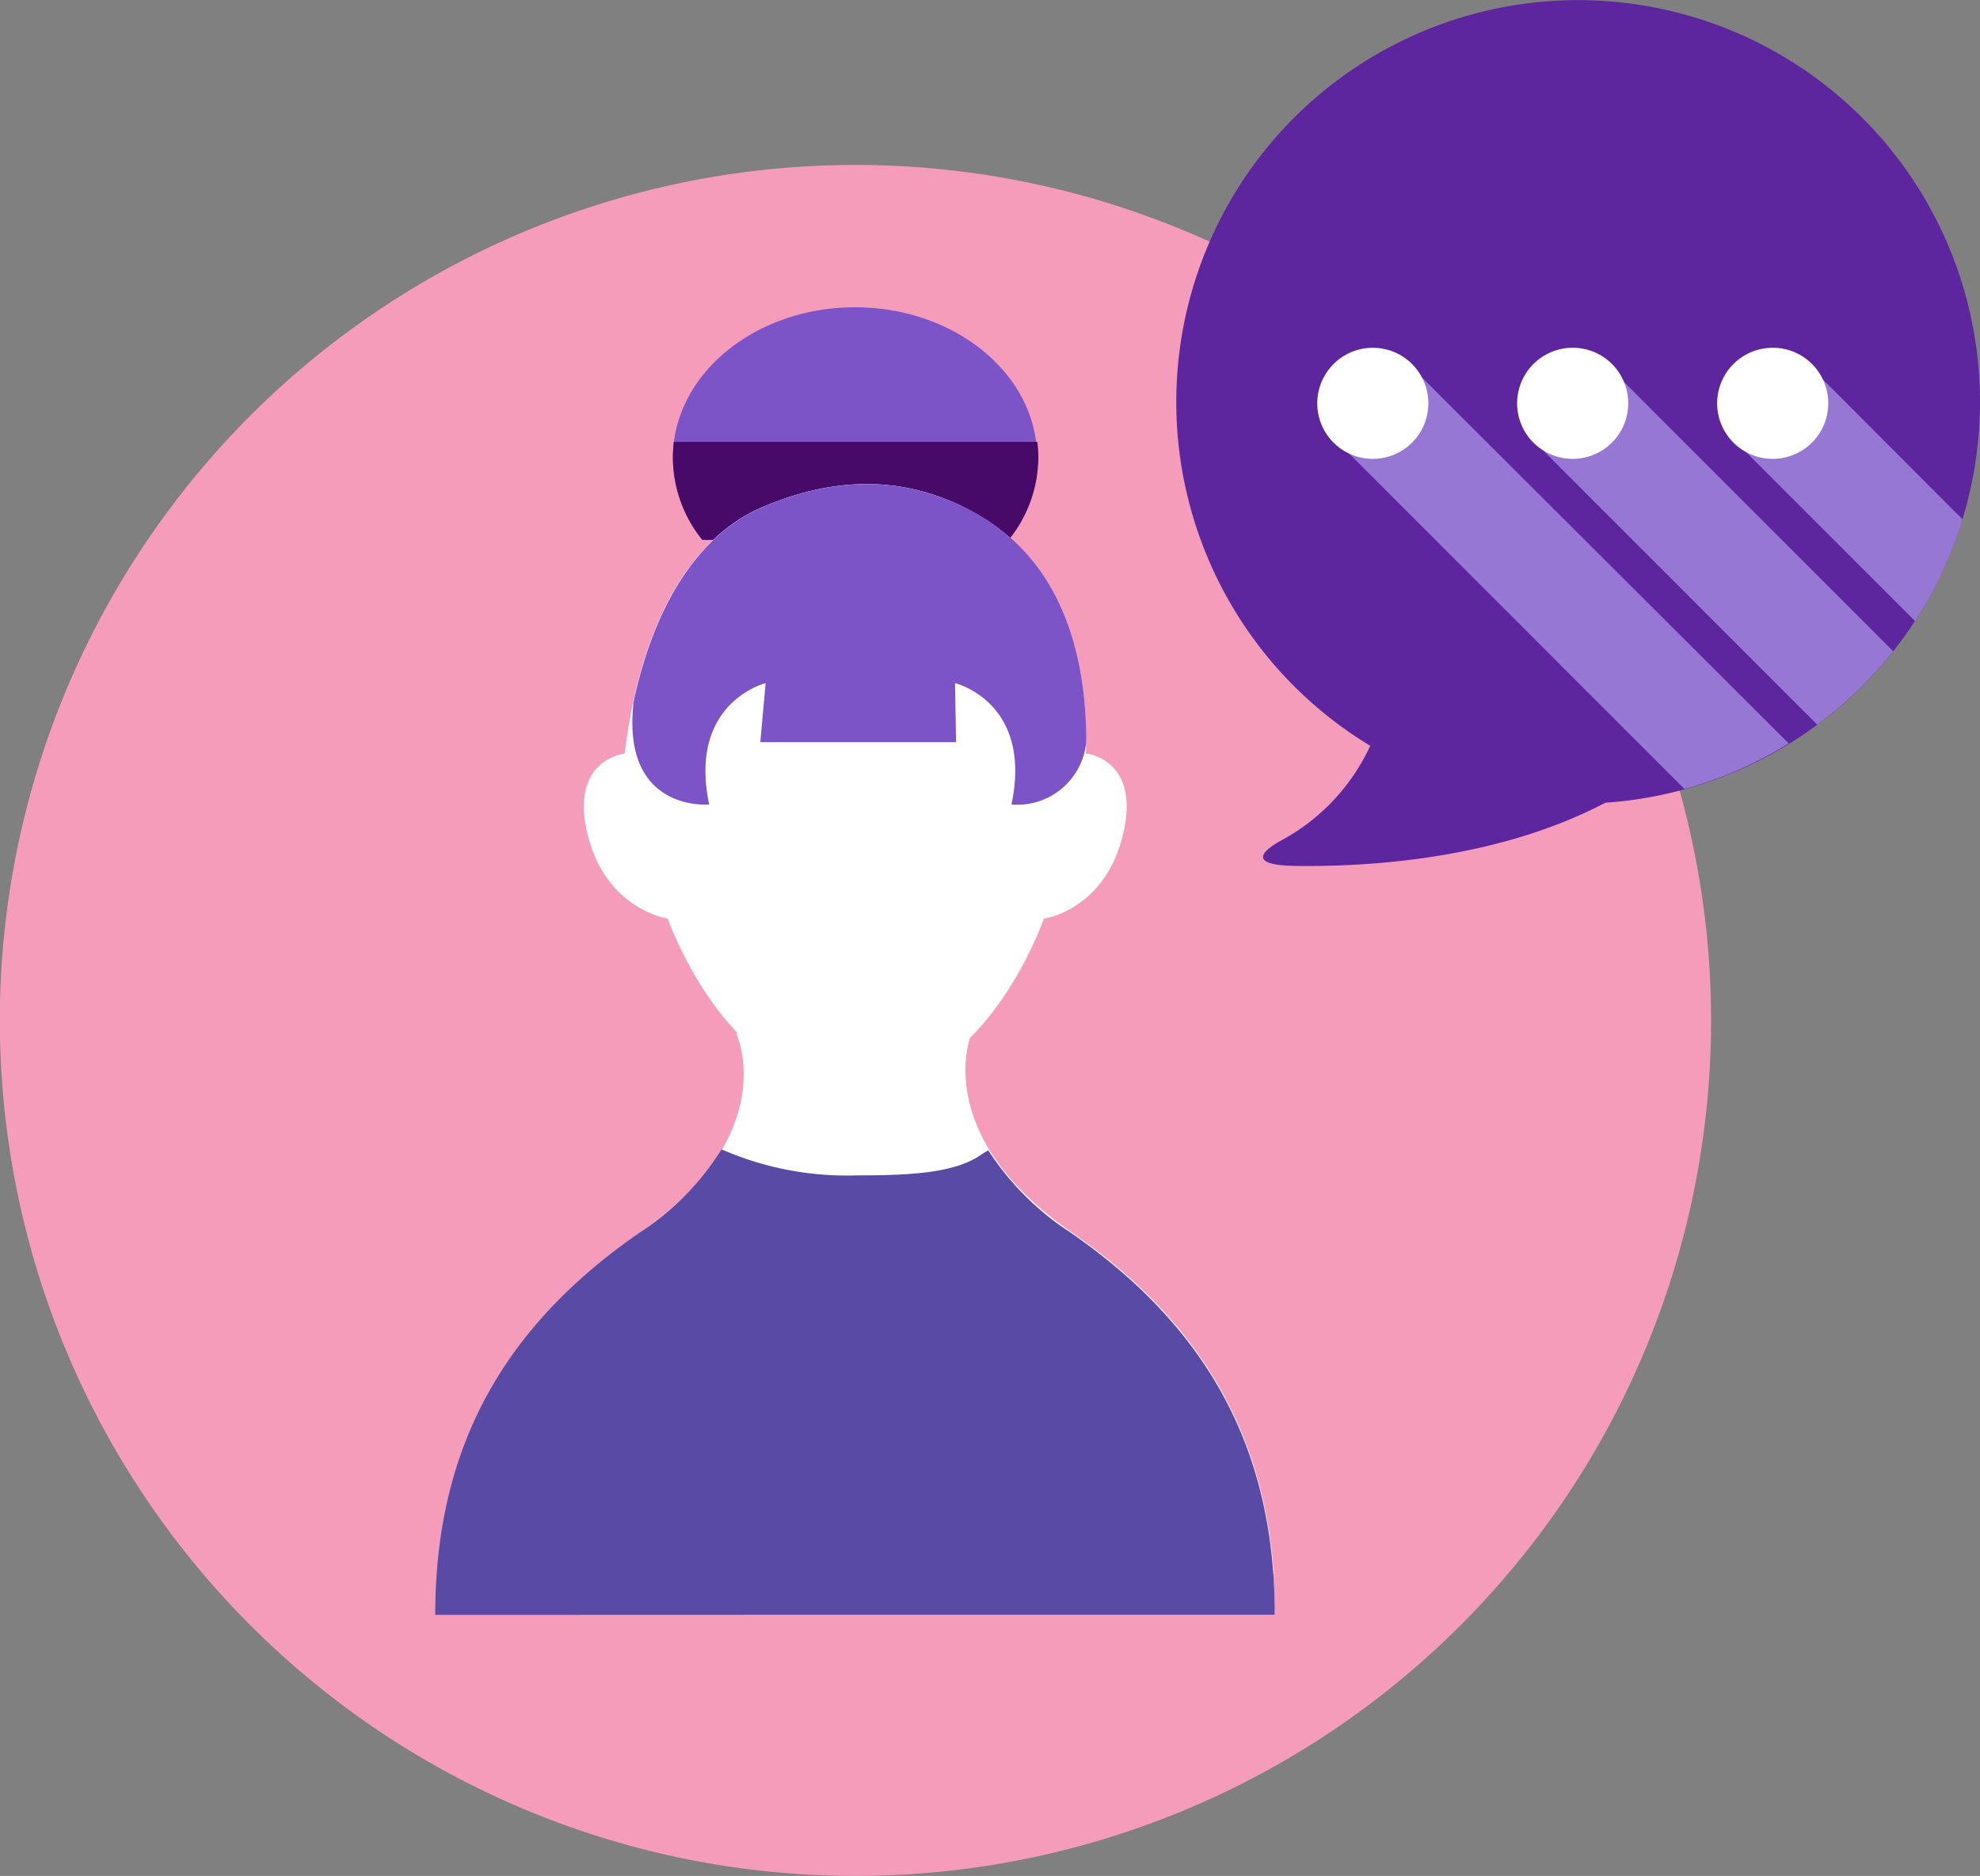
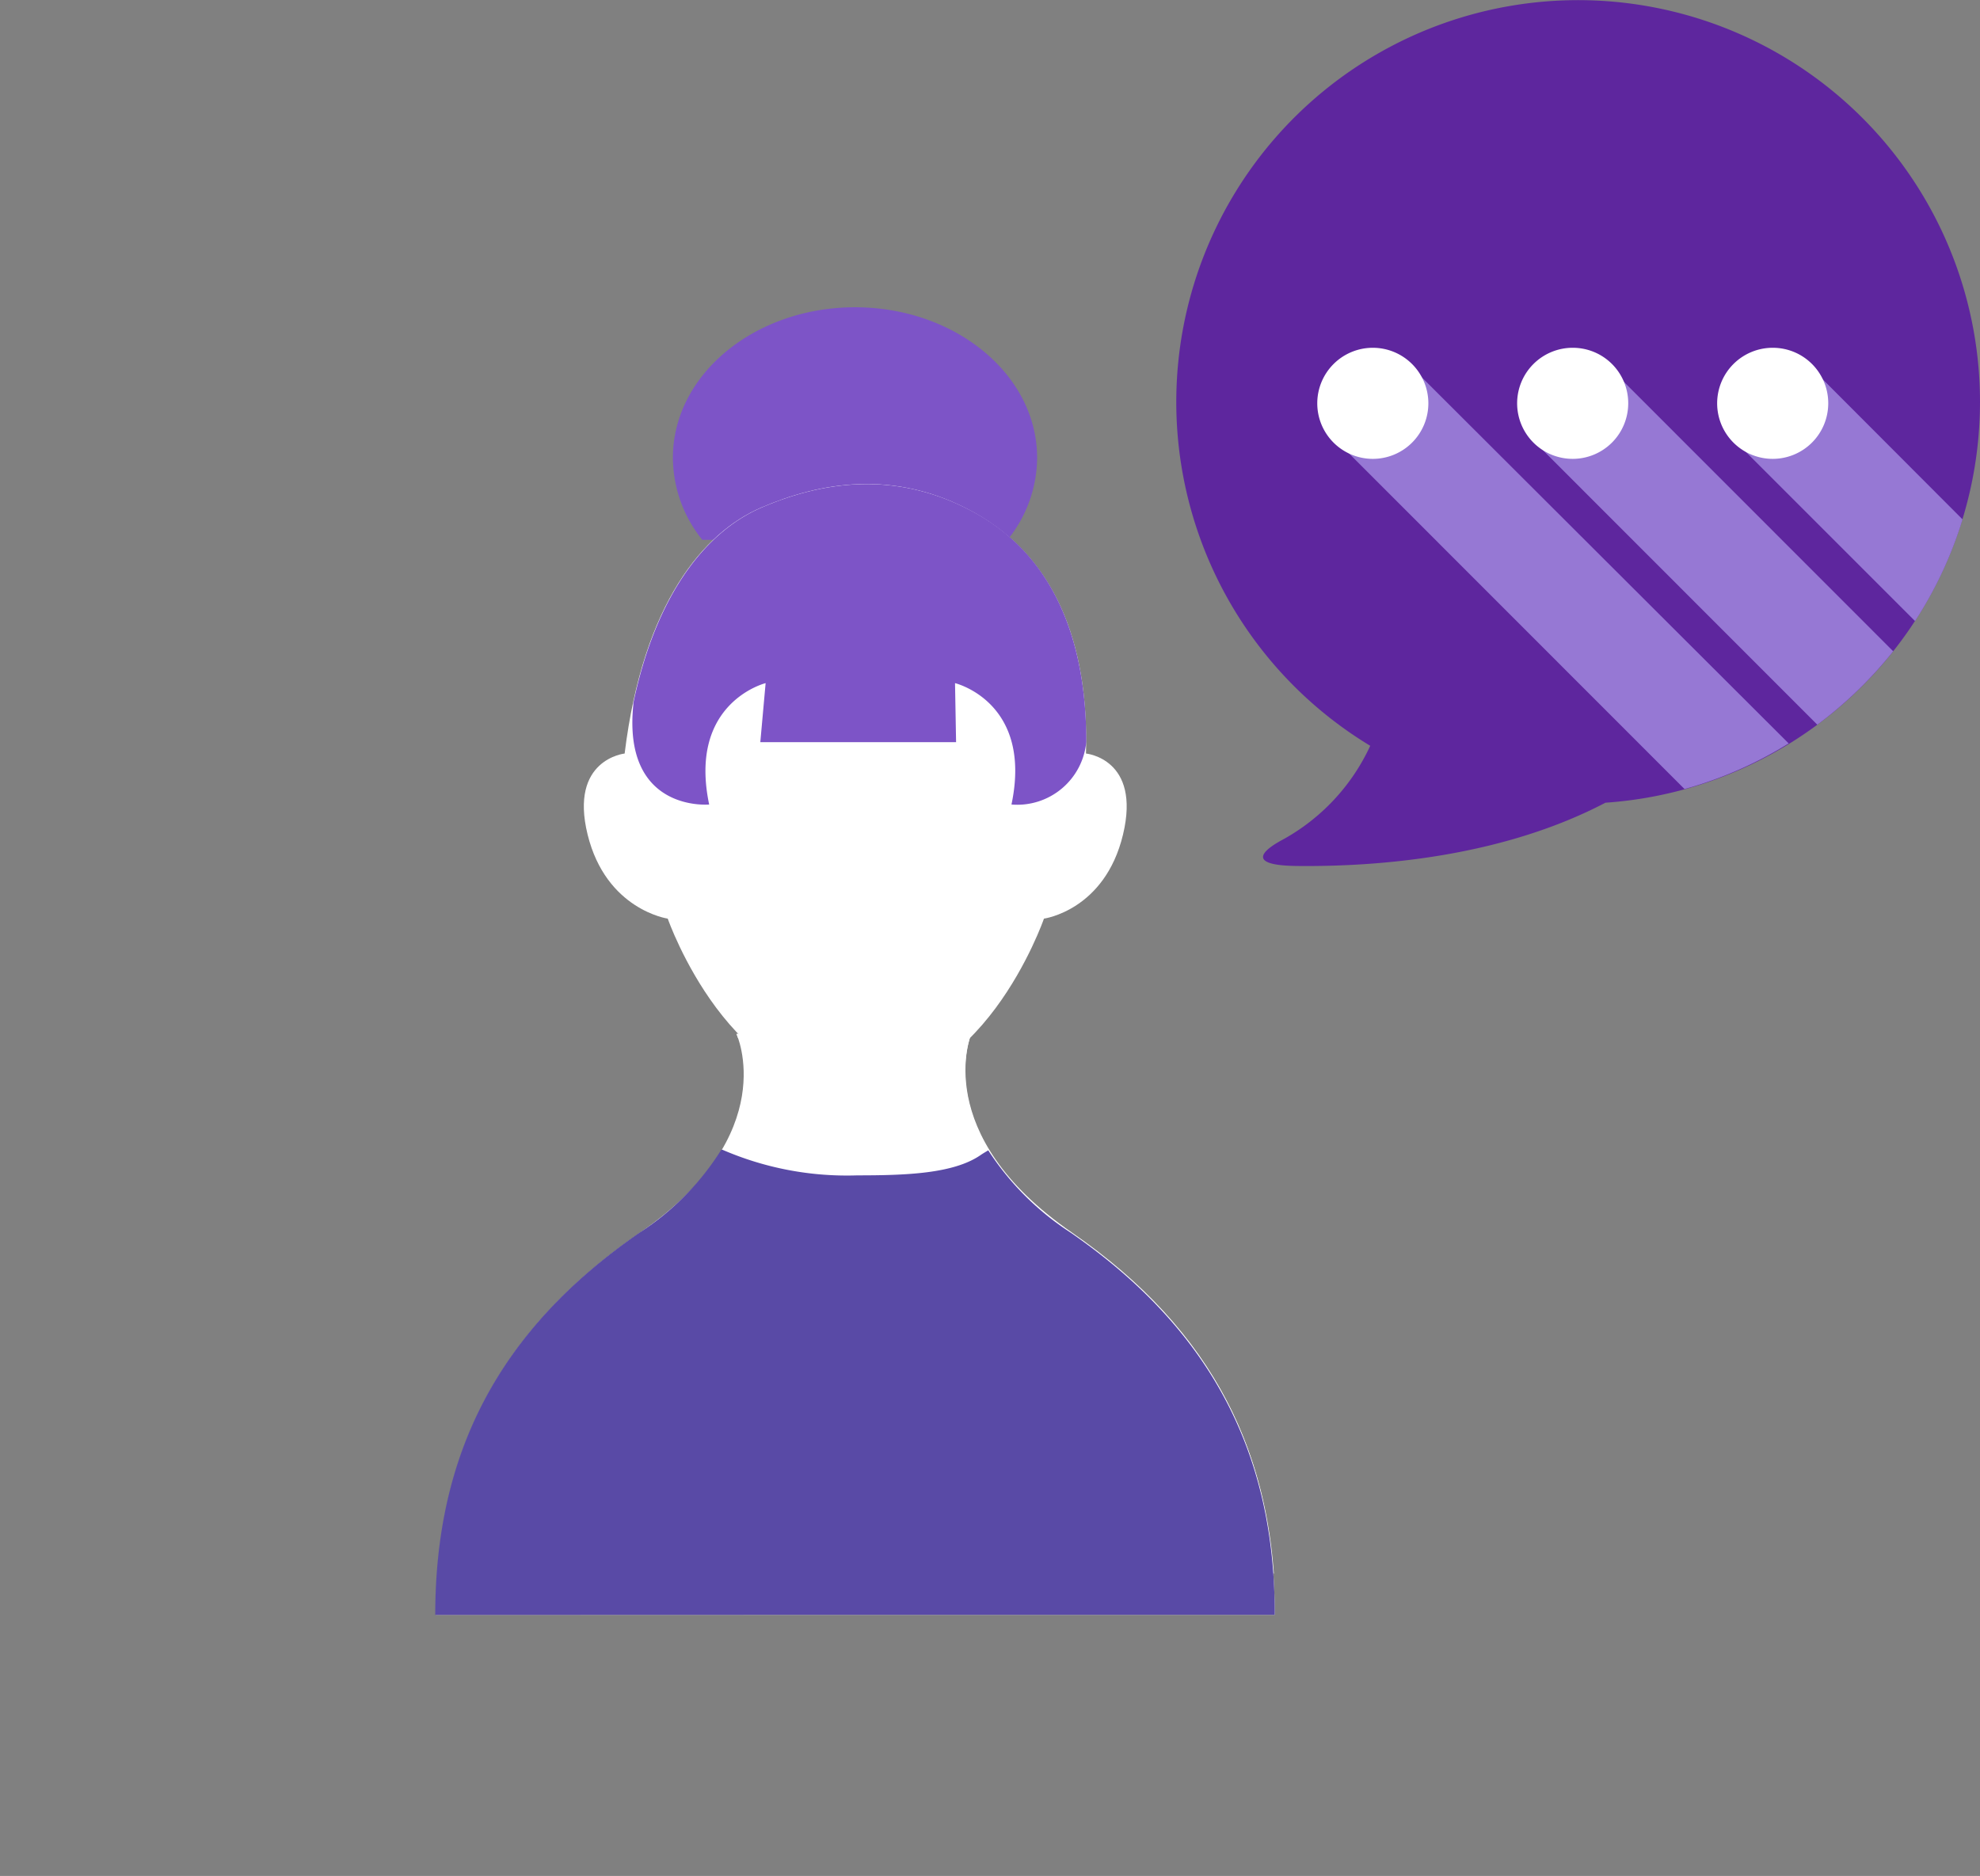
<svg xmlns="http://www.w3.org/2000/svg" viewBox="0 0 130.47 123.63">
  <rect x="0" y="0" width="130.47" height="123.63" fill="#808080" stroke="none" />
  <defs>
    <style>.cls-1{fill:#f59cba;}.cls-2{fill:#7d54c7;}.cls-3{fill:#470a69;}.cls-4{fill:#fff;}.cls-5{fill:#594aa6;}.cls-6{fill:#5e269e;}.cls-7{fill:#9678d4;}</style>
  </defs>
  <g id="Layer_2" data-name="Layer 2">
    <g id="Layer_1-2" data-name="Layer 1">
-       <path class="cls-1" d="M56.38,123.63a56.38,56.38,0,1,1,56.37-56.38,56.38,56.38,0,0,1-56.37,56.38" />
      <path class="cls-2" d="M46.28,35.58a8.67,8.67,0,0,1-1.94-5.41c0-5.48,5.39-9.92,12-9.92s12,4.44,12,9.92a8.65,8.65,0,0,1-1.88,5.32Z" />
-       <path class="cls-3" d="M44.34,30.17a8.67,8.67,0,0,0,1.94,5.41l20.26-.09a8.65,8.65,0,0,0,1.88-5.32,7.41,7.41,0,0,0-.07-1.05H44.4a9.24,9.24,0,0,0-.06,1.05" />
      <path class="cls-4" d="M64,68.14s-2.78,6.59,6.62,13.08S84,95.92,84,106.42H28.72c0-10.5,4.07-18.71,13.47-25.2s6.34-13.08,6.34-13.08Z" />
      <path class="cls-4" d="M70.57,81.22C61.17,74.73,64,68.14,64,68.14H48.53a2.56,2.56,0,0,1,.09.25l35.32,35.32c-.66-9.22-4.8-16.57-13.37-22.49" />
      <path class="cls-4" d="M55.74,71.61c8.88,1,13.05-11.07,13.05-11.07S72.8,60,74,55s-2.44-5.34-2.44-5.34c.2-7.43-2.15-13-7.4-15.9s-10.21-1.94-14-.31-7.78,6.28-9,16.21c0,0-3.66.38-2.44,5.34S44,60.54,44,60.54s4.18,12,13.06,11.07Z" />
      <path class="cls-2" d="M71.58,48.89c0-7-2.33-12.36-7.4-15.13-5.26-2.88-10.21-1.94-14-.31-3.33,1.43-6.83,5.22-8.45,12.89l0,.12c-.71,7.09,5,6.56,5,6.56-1.41-6.73,3.72-8,3.72-8l-.35,3.89H63l-.07-3.89s5.14,1.24,3.72,8a4.57,4.57,0,0,0,4.93-4.13" />
      <path class="cls-5" d="M59.56,106.42H84c0-10.5-4.08-18.71-13.47-25.2a18.33,18.33,0,0,1-5.41-5.41c-.18.11-.36.21-.53.33-1.78,1.21-4.88,1.32-8.1,1.32a20.63,20.63,0,0,1-8.89-1.69h-.07a17.65,17.65,0,0,1-5.38,5.46c-9.4,6.49-13.47,14.7-13.47,25.2Z" />
      <path class="cls-6" d="M130.47,26.48A26.48,26.48,0,1,0,90.29,49.15a13.52,13.52,0,0,1-5.74,6.17c-1.32.7-2.5,1.71.89,1.75,5.31.06,13.48-.57,20.35-4.17a26.48,26.48,0,0,0,24.68-26.42" />
      <path class="cls-7" d="M117.87,49,92.82,24,87.9,28.89,111,52a26.21,26.21,0,0,0,6.85-3" />
      <path class="cls-7" d="M106.1,24.26l-4.92,4.92,18.57,18.58a27,27,0,0,0,5-4.84Z" />
      <path class="cls-7" d="M119.18,24.07,114.26,29l11.93,11.93a26.46,26.46,0,0,0,3.13-6.7Z" />
      <path class="cls-4" d="M94.12,26.58a3.66,3.66,0,1,1-3.66-3.66,3.66,3.66,0,0,1,3.66,3.66" />
      <path class="cls-4" d="M107.29,26.58a3.66,3.66,0,1,1-3.65-3.66,3.65,3.65,0,0,1,3.65,3.66" />
      <path class="cls-4" d="M120.47,26.58a3.66,3.66,0,1,1-3.65-3.66,3.65,3.65,0,0,1,3.65,3.66" />
    </g>
  </g>
</svg>